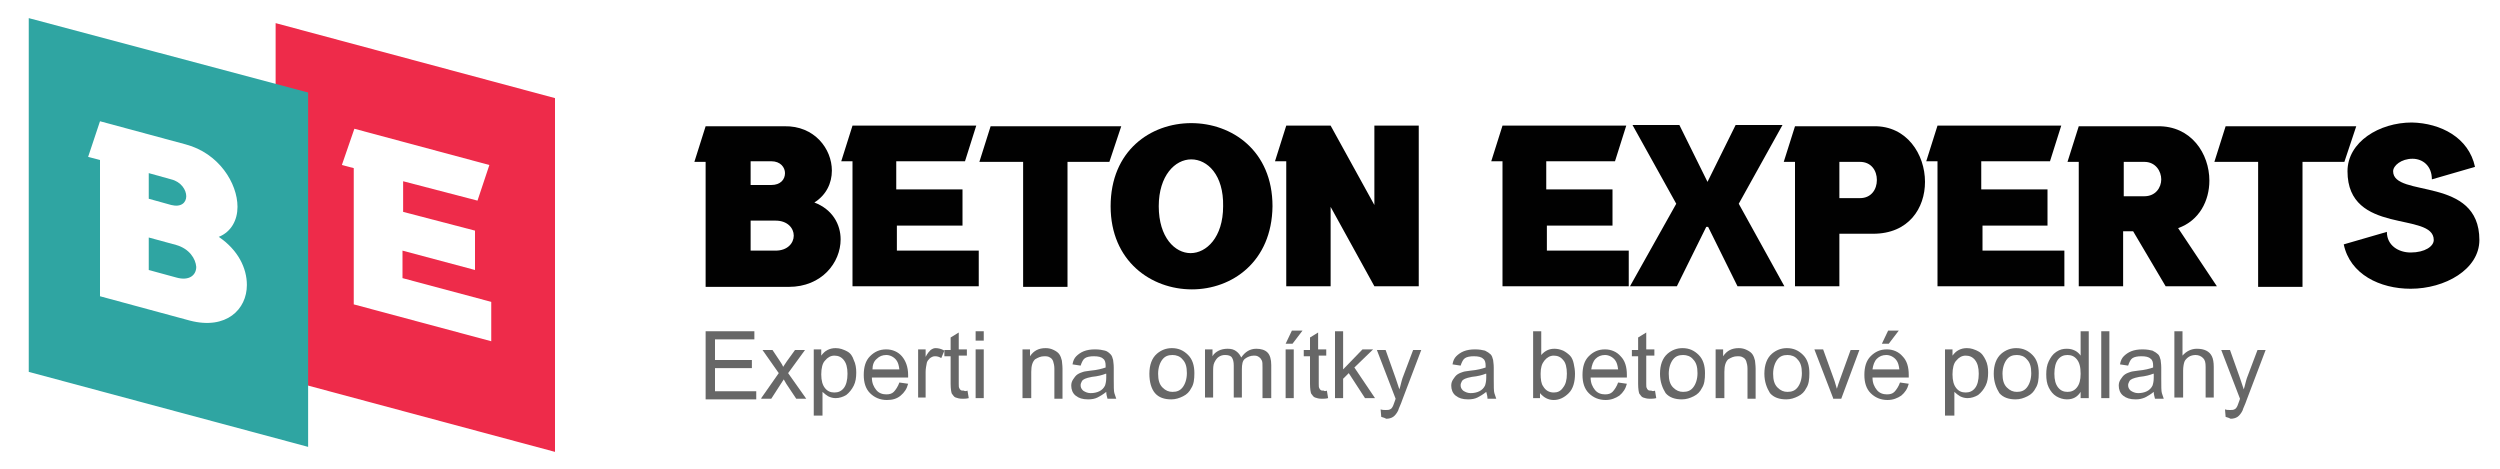
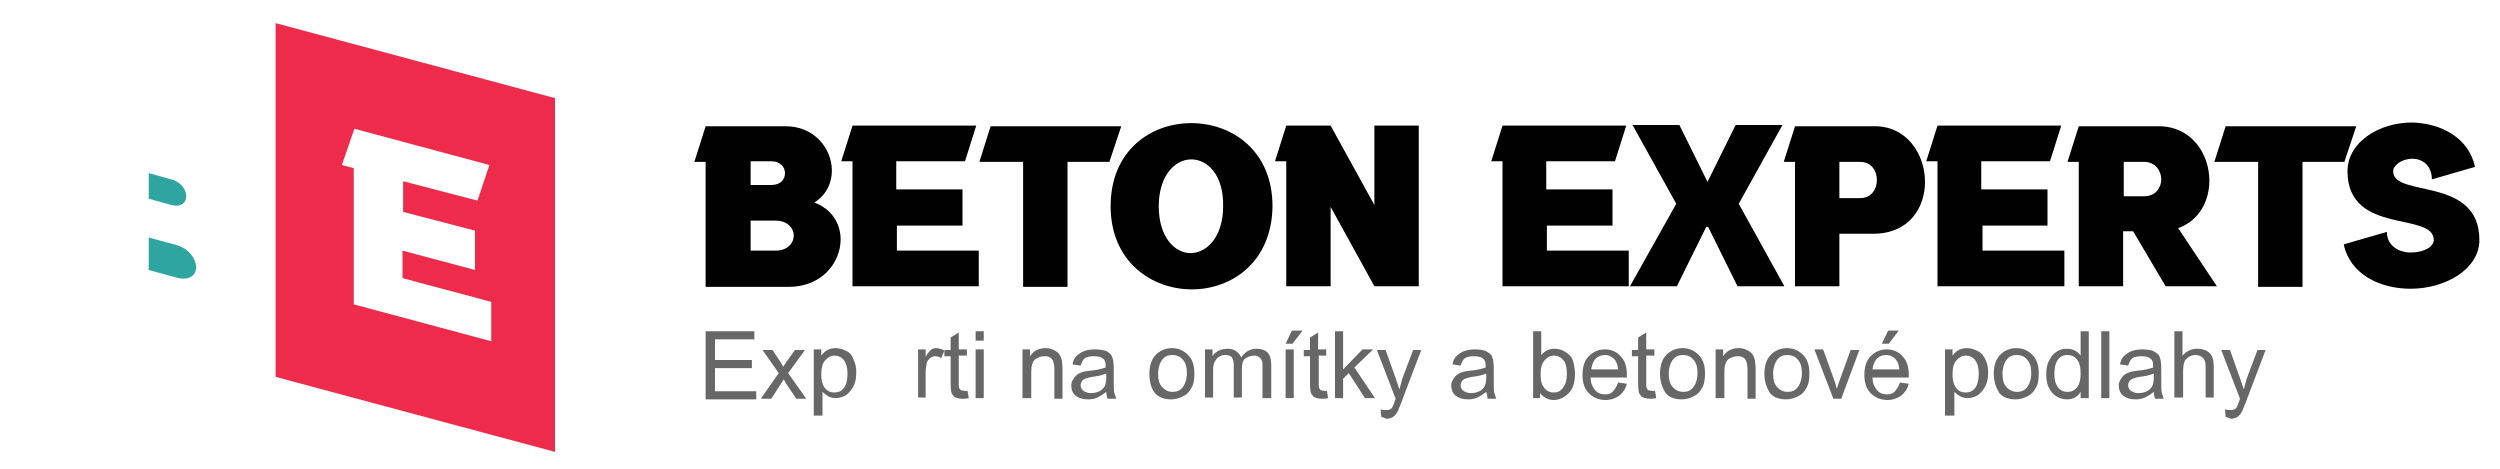
<svg xmlns="http://www.w3.org/2000/svg" version="1.1" id="Layer_5" x="0px" y="0px" viewBox="0 0 400 75" style="enable-background:new 0 0 400 75;" xml:space="preserve">
  <style type="text/css">
	.st0{fill:#EE2B4A;}
	.st1{fill:#2FA5A2;}
	.st2{fill:#676767;}
	.st3{fill:#010101;}
</style>
  <path class="st0" d="M44.1,60.3l44.7,12V15.7l-44.7-12V60.3z M56.7,20.6l21.6,5.8l-1.9,5.7L64.5,29v4.9L76,36.9v6.3l-11.6-3.1v4.4  l14.2,3.8v6.3l-22-5.9V26.9l-1.9-0.5L56.7,20.6z" />
-   <path class="st1" d="M4.6,2.9v56.6l44.7,12V14.8L4.6,2.9z M30.4,51.3L16,47.4V29.7v-4.1l-1.9-0.5l1.9-5.7l13.7,3.7  c5.3,1.4,8.3,6.2,8.3,10c0,2.1-1,4-3,4.8c3.1,2.1,4.5,5,4.5,7.7C39.5,49.5,36.2,52.8,30.4,51.3z" />
  <path class="st1" d="M29.8,31.4c0-1-0.8-2.3-2.4-2.7l-3.6-1v4.1l3.6,1C29,33.2,29.8,32.4,29.8,31.4z" />
  <path class="st1" d="M28.2,39.2L23.8,38v5.2l4.4,1.2c2.1,0.6,3.2-0.4,3.2-1.7C31.3,41.4,30.3,39.8,28.2,39.2z" />
  <g id="Text">
    <path class="st2" d="M112.9,63.7V53h7.8v1.3h-6.3v3.3h5.9v1.3h-5.9v3.7h6.6v1.3H112.9z" />
    <path class="st2" d="M121.8,63.7l2.8-4l-2.6-3.7h1.6l1.2,1.8c0.2,0.3,0.4,0.6,0.5,0.9c0.2-0.3,0.4-0.6,0.6-0.9l1.3-1.8h1.6   l-2.7,3.7l2.9,4.1h-1.6l-1.6-2.4l-0.4-0.7l-2,3.1H121.8z" />
    <path class="st2" d="M130.2,66.7V55.9h1.2v1c0.3-0.4,0.6-0.7,1-0.9c0.4-0.2,0.8-0.3,1.3-0.3c0.7,0,1.2,0.2,1.8,0.5s0.9,0.8,1.1,1.4   c0.3,0.6,0.4,1.3,0.4,2c0,0.8-0.1,1.5-0.4,2.1c-0.3,0.6-0.7,1.1-1.2,1.5c-0.5,0.3-1.1,0.5-1.7,0.5c-0.4,0-0.8-0.1-1.2-0.3   c-0.3-0.2-0.6-0.4-0.9-0.7v3.8H130.2z M131.4,59.9c0,1,0.2,1.7,0.6,2.2s0.9,0.7,1.5,0.7c0.6,0,1.1-0.2,1.5-0.7   c0.4-0.5,0.6-1.3,0.6-2.3c0-1-0.2-1.7-0.6-2.2s-0.9-0.7-1.5-0.7c-0.6,0-1.1,0.3-1.5,0.8C131.6,58.1,131.4,58.9,131.4,59.9z" />
-     <path class="st2" d="M143.9,61.2l1.4,0.2c-0.2,0.8-0.6,1.4-1.2,1.9s-1.3,0.7-2.2,0.7c-1.1,0-2-0.4-2.7-1.1c-0.7-0.7-1-1.7-1-2.9   c0-1.3,0.3-2.3,1-3s1.5-1.1,2.6-1.1c1,0,1.9,0.4,2.5,1.1s1,1.7,1,3c0,0.1,0,0.2,0,0.4h-5.8c0,0.9,0.3,1.5,0.7,2s1,0.7,1.6,0.7   c0.5,0,0.9-0.1,1.2-0.4S143.7,61.8,143.9,61.2z M139.6,59.1h4.3c-0.1-0.7-0.2-1.1-0.5-1.5c-0.4-0.5-1-0.8-1.6-0.8   c-0.6,0-1.1,0.2-1.5,0.6C139.8,57.8,139.6,58.4,139.6,59.1z" />
    <path class="st2" d="M146.9,63.7v-7.8h1.2v1.2c0.3-0.6,0.6-0.9,0.8-1.1c0.3-0.2,0.5-0.3,0.8-0.3c0.4,0,0.9,0.1,1.4,0.4l-0.5,1.2   c-0.3-0.2-0.6-0.3-1-0.3c-0.3,0-0.5,0.1-0.8,0.3c-0.2,0.2-0.4,0.4-0.5,0.7c-0.1,0.5-0.2,1-0.2,1.5v4.1H146.9z" />
    <path class="st2" d="M154.8,62.5l0.2,1.2c-0.4,0.1-0.7,0.1-1,0.1c-0.5,0-0.8-0.1-1.1-0.2s-0.4-0.4-0.6-0.6   c-0.1-0.2-0.2-0.8-0.2-1.6V57h-1v-1h1V54l1.3-0.8v2.7h1.3v1h-1.3v4.5c0,0.4,0,0.6,0.1,0.7c0,0.1,0.1,0.2,0.2,0.3s0.3,0.1,0.5,0.1   C154.4,62.6,154.5,62.6,154.8,62.5z" />
    <path class="st2" d="M156.1,54.5V53h1.3v1.5H156.1z M156.1,63.7v-7.8h1.3v7.8H156.1z" />
    <path class="st2" d="M163.6,63.7v-7.8h1.2V57c0.6-0.9,1.4-1.3,2.5-1.3c0.5,0,0.9,0.1,1.3,0.3c0.4,0.2,0.7,0.4,0.9,0.7   s0.3,0.6,0.4,1c0,0.2,0.1,0.7,0.1,1.3v4.8h-1.3V59c0-0.5-0.1-0.9-0.2-1.2c-0.1-0.3-0.3-0.5-0.5-0.6c-0.3-0.2-0.6-0.2-0.9-0.2   c-0.6,0-1,0.2-1.5,0.5c-0.4,0.4-0.6,1-0.6,2v4.2H163.6z" />
    <path class="st2" d="M177,62.7c-0.5,0.4-1,0.7-1.4,0.9s-0.9,0.3-1.5,0.3c-0.9,0-1.5-0.2-2-0.6c-0.5-0.4-0.7-1-0.7-1.6   c0-0.4,0.1-0.7,0.3-1c0.2-0.3,0.4-0.6,0.7-0.8c0.3-0.2,0.6-0.3,0.9-0.4c0.3-0.1,0.6-0.1,1.2-0.2c1.1-0.1,1.8-0.3,2.4-0.5   c0-0.2,0-0.3,0-0.3c0-0.5-0.1-0.9-0.4-1.1c-0.3-0.3-0.8-0.4-1.5-0.4c-0.6,0-1.1,0.1-1.4,0.3c-0.3,0.2-0.5,0.6-0.7,1.2l-1.3-0.2   c0.1-0.6,0.3-1,0.6-1.3s0.7-0.6,1.2-0.8c0.5-0.2,1.1-0.3,1.8-0.3c0.7,0,1.2,0.1,1.6,0.2s0.7,0.4,0.9,0.6s0.3,0.5,0.4,0.9   c0,0.2,0.1,0.6,0.1,1.2v1.8c0,1.2,0,2,0.1,2.3c0.1,0.3,0.2,0.6,0.3,0.9h-1.4C177.1,63.4,177,63.1,177,62.7z M176.9,59.8   c-0.5,0.2-1.2,0.4-2.2,0.5c-0.5,0.1-0.9,0.2-1.1,0.3s-0.4,0.2-0.5,0.4c-0.1,0.2-0.2,0.4-0.2,0.6c0,0.4,0.1,0.6,0.4,0.9   c0.3,0.2,0.7,0.4,1.2,0.4c0.5,0,1-0.1,1.4-0.3c0.4-0.2,0.7-0.5,0.9-0.9c0.1-0.3,0.2-0.7,0.2-1.3V59.8z" />
    <path class="st2" d="M183.9,59.8c0-1.4,0.4-2.5,1.2-3.2c0.7-0.6,1.5-0.9,2.4-0.9c1.1,0,1.9,0.4,2.6,1.1c0.7,0.7,1,1.7,1,2.9   c0,1-0.1,1.8-0.5,2.4c-0.3,0.6-0.7,1-1.3,1.3c-0.6,0.3-1.2,0.5-1.9,0.5c-1.1,0-2-0.3-2.6-1S183.9,61.1,183.9,59.8z M185.3,59.8   c0,1,0.2,1.7,0.7,2.2s1,0.7,1.6,0.7c0.7,0,1.2-0.2,1.6-0.7s0.7-1.3,0.7-2.3c0-1-0.2-1.7-0.7-2.2c-0.4-0.5-1-0.7-1.6-0.7   c-0.7,0-1.2,0.2-1.6,0.7S185.3,58.8,185.3,59.8z" />
    <path class="st2" d="M192.8,63.7v-7.8h1.2V57c0.2-0.4,0.6-0.7,1-0.9c0.4-0.2,0.9-0.3,1.4-0.3c0.6,0,1,0.1,1.4,0.4s0.6,0.6,0.8,1   c0.6-0.9,1.4-1.4,2.4-1.4c0.8,0,1.4,0.2,1.8,0.6c0.4,0.4,0.6,1.1,0.6,2v5.3H202v-4.9c0-0.5,0-0.9-0.1-1.1c-0.1-0.2-0.2-0.4-0.5-0.6   s-0.5-0.2-0.8-0.2c-0.5,0-1,0.2-1.4,0.5s-0.5,0.9-0.5,1.7v4.5h-1.3v-5.1c0-0.6-0.1-1-0.3-1.3s-0.6-0.4-1.1-0.4   c-0.4,0-0.7,0.1-1,0.3c-0.3,0.2-0.5,0.5-0.7,0.9s-0.2,0.9-0.2,1.6v4H192.8z" />
    <path class="st2" d="M205.7,55l1-2.1h1.7l-1.6,2.1H205.7z M205.7,63.7v-7.8h1.3v7.8H205.7z" />
    <path class="st2" d="M212.3,62.5l0.2,1.2c-0.4,0.1-0.7,0.1-1,0.1c-0.5,0-0.8-0.1-1.1-0.2s-0.4-0.4-0.6-0.6   c-0.1-0.2-0.2-0.8-0.2-1.6V57h-1v-1h1V54l1.3-0.8v2.7h1.3v1H211v4.5c0,0.4,0,0.6,0.1,0.7c0,0.1,0.1,0.2,0.2,0.3s0.3,0.1,0.5,0.1   C211.9,62.6,212.1,62.6,212.3,62.5z" />
    <path class="st2" d="M213.6,63.7V53h1.3v6.1l3.1-3.2h1.7l-3,2.9l3.3,4.9h-1.6l-2.6-4l-0.9,0.9v3.1H213.6z" />
    <path class="st2" d="M221,66.7l-0.1-1.2c0.3,0.1,0.5,0.1,0.8,0.1c0.3,0,0.5,0,0.7-0.1s0.3-0.2,0.4-0.4c0.1-0.1,0.2-0.5,0.4-1   c0-0.1,0.1-0.2,0.1-0.3l-3-7.8h1.4l1.6,4.5c0.2,0.6,0.4,1.2,0.6,1.8c0.2-0.6,0.3-1.2,0.5-1.8l1.7-4.5h1.3l-3,7.9   c-0.3,0.9-0.6,1.4-0.7,1.8c-0.2,0.4-0.5,0.8-0.8,1s-0.7,0.3-1.1,0.3C221.6,66.9,221.4,66.8,221,66.7z" />
    <path class="st2" d="M237.8,62.7c-0.5,0.4-1,0.7-1.4,0.9s-0.9,0.3-1.5,0.3c-0.9,0-1.5-0.2-2-0.6c-0.5-0.4-0.7-1-0.7-1.6   c0-0.4,0.1-0.7,0.3-1c0.2-0.3,0.4-0.6,0.7-0.8c0.3-0.2,0.6-0.3,0.9-0.4c0.3-0.1,0.6-0.1,1.2-0.2c1.1-0.1,1.8-0.3,2.4-0.5   c0-0.2,0-0.3,0-0.3c0-0.5-0.1-0.9-0.4-1.1c-0.3-0.3-0.8-0.4-1.5-0.4c-0.6,0-1.1,0.1-1.4,0.3c-0.3,0.2-0.5,0.6-0.7,1.2l-1.3-0.2   c0.1-0.6,0.3-1,0.6-1.3s0.7-0.6,1.2-0.8c0.5-0.2,1.1-0.3,1.8-0.3c0.7,0,1.2,0.1,1.6,0.2c0.4,0.2,0.7,0.4,0.9,0.6s0.3,0.5,0.4,0.9   c0,0.2,0.1,0.6,0.1,1.2v1.8c0,1.2,0,2,0.1,2.3c0.1,0.3,0.2,0.6,0.3,0.9h-1.4C238,63.4,237.9,63.1,237.8,62.7z M237.7,59.8   c-0.5,0.2-1.2,0.4-2.2,0.5c-0.5,0.1-0.9,0.2-1.1,0.3s-0.4,0.2-0.5,0.4c-0.1,0.2-0.2,0.4-0.2,0.6c0,0.4,0.1,0.6,0.4,0.9   c0.3,0.2,0.7,0.4,1.2,0.4c0.5,0,1-0.1,1.4-0.3c0.4-0.2,0.7-0.5,0.9-0.9c0.1-0.3,0.2-0.7,0.2-1.3V59.8z" />
    <path class="st2" d="M246.5,63.7h-1.2V53h1.3v3.8c0.6-0.7,1.3-1,2.1-1c0.5,0,0.9,0.1,1.4,0.3c0.4,0.2,0.8,0.5,1.1,0.8   c0.3,0.3,0.5,0.8,0.6,1.3s0.2,1,0.2,1.6c0,1.3-0.3,2.4-1,3.1s-1.5,1.1-2.4,1.1c-0.9,0-1.6-0.4-2.2-1.1V63.7z M246.5,59.8   c0,0.9,0.1,1.6,0.4,2c0.4,0.7,1,1,1.7,1c0.6,0,1.1-0.2,1.5-0.8c0.4-0.5,0.6-1.2,0.6-2.2c0-1-0.2-1.8-0.6-2.2   c-0.4-0.5-0.9-0.7-1.5-0.7c-0.6,0-1.1,0.3-1.5,0.8S246.5,58.8,246.5,59.8z" />
    <path class="st2" d="M258.9,61.2l1.4,0.2c-0.2,0.8-0.6,1.4-1.2,1.9c-0.6,0.4-1.3,0.7-2.2,0.7c-1.1,0-2-0.4-2.7-1.1   c-0.7-0.7-1-1.7-1-2.9c0-1.3,0.3-2.3,1-3s1.5-1.1,2.6-1.1c1,0,1.9,0.4,2.5,1.1c0.7,0.7,1,1.7,1,3c0,0.1,0,0.2,0,0.4h-5.8   c0,0.9,0.3,1.5,0.7,2s1,0.7,1.6,0.7c0.5,0,0.9-0.1,1.2-0.4S258.7,61.8,258.9,61.2z M254.6,59.1h4.3c-0.1-0.7-0.2-1.1-0.5-1.5   c-0.4-0.5-1-0.8-1.6-0.8c-0.6,0-1.1,0.2-1.5,0.6C254.9,57.8,254.7,58.4,254.6,59.1z" />
    <path class="st2" d="M264.8,62.5l0.2,1.2c-0.4,0.1-0.7,0.1-1,0.1c-0.5,0-0.8-0.1-1.1-0.2s-0.4-0.4-0.6-0.6   c-0.1-0.2-0.2-0.8-0.2-1.6V57h-1v-1h1V54l1.3-0.8v2.7h1.3v1h-1.3v4.5c0,0.4,0,0.6,0.1,0.7c0,0.1,0.1,0.2,0.2,0.3   c0.1,0.1,0.3,0.1,0.5,0.1C264.4,62.6,264.6,62.6,264.8,62.5z" />
    <path class="st2" d="M265.6,59.8c0-1.4,0.4-2.5,1.2-3.2c0.7-0.6,1.5-0.9,2.4-0.9c1.1,0,1.9,0.4,2.6,1.1c0.7,0.7,1,1.7,1,2.9   c0,1-0.1,1.8-0.5,2.4c-0.3,0.6-0.7,1-1.3,1.3c-0.6,0.3-1.2,0.5-1.9,0.5c-1.1,0-2-0.3-2.6-1C266,62.1,265.6,61.1,265.6,59.8z    M267,59.8c0,1,0.2,1.7,0.7,2.2s1,0.7,1.6,0.7c0.7,0,1.2-0.2,1.6-0.7c0.4-0.5,0.7-1.3,0.7-2.3c0-1-0.2-1.7-0.7-2.2   c-0.4-0.5-1-0.7-1.6-0.7c-0.7,0-1.2,0.2-1.6,0.7S267,58.8,267,59.8z" />
    <path class="st2" d="M274.5,63.7v-7.8h1.2V57c0.6-0.9,1.4-1.3,2.5-1.3c0.5,0,0.9,0.1,1.3,0.3c0.4,0.2,0.7,0.4,0.9,0.7   s0.3,0.6,0.4,1c0,0.2,0.1,0.7,0.1,1.3v4.8h-1.3V59c0-0.5-0.1-0.9-0.2-1.2c-0.1-0.3-0.3-0.5-0.5-0.6c-0.3-0.2-0.6-0.2-0.9-0.2   c-0.6,0-1,0.2-1.5,0.5c-0.4,0.4-0.6,1-0.6,2v4.2H274.5z" />
    <path class="st2" d="M282.3,59.8c0-1.4,0.4-2.5,1.2-3.2c0.7-0.6,1.5-0.9,2.4-0.9c1.1,0,1.9,0.4,2.6,1.1c0.7,0.7,1,1.7,1,2.9   c0,1-0.1,1.8-0.5,2.4c-0.3,0.6-0.7,1-1.3,1.3c-0.6,0.3-1.2,0.5-1.9,0.5c-1.1,0-2-0.3-2.6-1C282.7,62.1,282.3,61.1,282.3,59.8z    M283.7,59.8c0,1,0.2,1.7,0.7,2.2s1,0.7,1.6,0.7c0.7,0,1.2-0.2,1.6-0.7c0.4-0.5,0.7-1.3,0.7-2.3c0-1-0.2-1.7-0.7-2.2   c-0.4-0.5-1-0.7-1.6-0.7c-0.7,0-1.2,0.2-1.6,0.7S283.7,58.8,283.7,59.8z" />
    <path class="st2" d="M293.3,63.7l-3-7.8h1.4l1.7,4.7c0.2,0.5,0.3,1,0.5,1.6c0.1-0.4,0.3-0.9,0.5-1.5l1.7-4.7h1.4l-2.9,7.8H293.3z" />
    <path class="st2" d="M304,61.2l1.4,0.2c-0.2,0.8-0.6,1.4-1.2,1.9c-0.6,0.4-1.3,0.7-2.2,0.7c-1.1,0-2-0.4-2.7-1.1   c-0.7-0.7-1-1.7-1-2.9c0-1.3,0.3-2.3,1-3s1.5-1.1,2.6-1.1c1,0,1.9,0.4,2.5,1.1c0.7,0.7,1,1.7,1,3c0,0.1,0,0.2,0,0.4h-5.8   c0,0.9,0.3,1.5,0.7,2s1,0.7,1.6,0.7c0.5,0,0.9-0.1,1.2-0.4S303.8,61.8,304,61.2z M299.6,59.1h4.3c-0.1-0.7-0.2-1.1-0.5-1.5   c-0.4-0.5-1-0.8-1.6-0.8c-0.6,0-1.1,0.2-1.5,0.6C299.9,57.8,299.7,58.4,299.6,59.1z M301.1,55l1-2.1h1.7l-1.6,2.1H301.1z" />
    <path class="st2" d="M311.2,66.7V55.9h1.2v1c0.3-0.4,0.6-0.7,1-0.9c0.4-0.2,0.8-0.3,1.3-0.3c0.7,0,1.2,0.2,1.8,0.5s0.9,0.8,1.2,1.4   c0.3,0.6,0.4,1.3,0.4,2c0,0.8-0.1,1.5-0.4,2.1c-0.3,0.6-0.7,1.1-1.2,1.5c-0.5,0.3-1.1,0.5-1.7,0.5c-0.4,0-0.8-0.1-1.2-0.3   c-0.3-0.2-0.6-0.4-0.9-0.7v3.8H311.2z M312.4,59.9c0,1,0.2,1.7,0.6,2.2c0.4,0.5,0.9,0.7,1.5,0.7c0.6,0,1.1-0.2,1.5-0.7   c0.4-0.5,0.6-1.3,0.6-2.3c0-1-0.2-1.7-0.6-2.2c-0.4-0.5-0.9-0.7-1.5-0.7c-0.6,0-1.1,0.3-1.5,0.8C312.6,58.1,312.4,58.9,312.4,59.9z   " />
    <path class="st2" d="M319,59.8c0-1.4,0.4-2.5,1.2-3.2c0.7-0.6,1.5-0.9,2.4-0.9c1.1,0,1.9,0.4,2.6,1.1c0.7,0.7,1,1.7,1,2.9   c0,1-0.1,1.8-0.5,2.4c-0.3,0.6-0.7,1-1.3,1.3c-0.6,0.3-1.2,0.5-1.9,0.5c-1.1,0-2-0.3-2.6-1C319.4,62.1,319,61.1,319,59.8z    M320.4,59.8c0,1,0.2,1.7,0.7,2.2s1,0.7,1.6,0.7c0.7,0,1.2-0.2,1.6-0.7c0.4-0.5,0.7-1.3,0.7-2.3c0-1-0.2-1.7-0.7-2.2   c-0.4-0.5-1-0.7-1.6-0.7c-0.7,0-1.2,0.2-1.6,0.7S320.4,58.8,320.4,59.8z" />
    <path class="st2" d="M332.9,63.7v-1c-0.5,0.8-1.2,1.2-2.2,1.2c-0.6,0-1.2-0.2-1.7-0.5c-0.5-0.3-0.9-0.8-1.2-1.4   c-0.3-0.6-0.4-1.3-0.4-2.1c0-0.8,0.1-1.5,0.4-2.1c0.3-0.6,0.6-1.1,1.2-1.5s1.1-0.5,1.7-0.5c0.5,0,0.9,0.1,1.3,0.3   c0.4,0.2,0.7,0.5,0.9,0.8V53h1.3v10.7H332.9z M328.7,59.8c0,1,0.2,1.7,0.6,2.2c0.4,0.5,0.9,0.7,1.5,0.7c0.6,0,1.1-0.2,1.5-0.7   c0.4-0.5,0.6-1.2,0.6-2.2c0-1.1-0.2-1.8-0.6-2.3s-0.9-0.7-1.5-0.7c-0.6,0-1.1,0.2-1.5,0.7C328.9,58,328.7,58.8,328.7,59.8z" />
    <path class="st2" d="M336.2,63.7V53h1.3v10.7H336.2z" />
    <path class="st2" d="M344.6,62.7c-0.5,0.4-1,0.7-1.4,0.9c-0.5,0.2-0.9,0.3-1.5,0.3c-0.9,0-1.5-0.2-2-0.6c-0.5-0.4-0.7-1-0.7-1.6   c0-0.4,0.1-0.7,0.3-1c0.2-0.3,0.4-0.6,0.7-0.8c0.3-0.2,0.6-0.3,0.9-0.4c0.3-0.1,0.6-0.1,1.2-0.2c1.1-0.1,1.8-0.3,2.4-0.5   c0-0.2,0-0.3,0-0.3c0-0.5-0.1-0.9-0.4-1.1c-0.3-0.3-0.8-0.4-1.5-0.4c-0.6,0-1.1,0.1-1.4,0.3c-0.3,0.2-0.5,0.6-0.7,1.2l-1.3-0.2   c0.1-0.6,0.3-1,0.6-1.3s0.7-0.6,1.2-0.8c0.5-0.2,1.1-0.3,1.8-0.3c0.7,0,1.2,0.1,1.6,0.2c0.4,0.2,0.7,0.4,0.9,0.6s0.3,0.5,0.4,0.9   c0,0.2,0.1,0.6,0.1,1.2v1.8c0,1.2,0,2,0.1,2.3c0.1,0.3,0.2,0.6,0.3,0.9h-1.4C344.7,63.4,344.6,63.1,344.6,62.7z M344.5,59.8   c-0.5,0.2-1.2,0.4-2.2,0.5c-0.5,0.1-0.9,0.2-1.1,0.3s-0.4,0.2-0.5,0.4c-0.1,0.2-0.2,0.4-0.2,0.6c0,0.4,0.1,0.6,0.4,0.9   c0.3,0.2,0.7,0.4,1.2,0.4c0.5,0,1-0.1,1.4-0.3c0.4-0.2,0.7-0.5,0.9-0.9c0.1-0.3,0.2-0.7,0.2-1.3V59.8z" />
    <path class="st2" d="M347.9,63.7V53h1.3v3.9c0.6-0.7,1.4-1.1,2.3-1.1c0.6,0,1.1,0.1,1.5,0.3c0.4,0.2,0.7,0.5,0.9,0.9   c0.2,0.4,0.3,1,0.3,1.7v4.9h-1.3v-4.9c0-0.7-0.1-1.1-0.4-1.4c-0.3-0.3-0.7-0.5-1.2-0.5c-0.4,0-0.8,0.1-1.1,0.3   c-0.3,0.2-0.6,0.5-0.7,0.8s-0.2,0.8-0.2,1.4v4.3H347.9z" />
    <path class="st2" d="M356.1,66.7l-0.1-1.2c0.3,0.1,0.5,0.1,0.8,0.1c0.3,0,0.5,0,0.7-0.1s0.3-0.2,0.4-0.4c0.1-0.1,0.2-0.5,0.4-1   c0-0.1,0.1-0.2,0.1-0.3l-3-7.8h1.4l1.6,4.5c0.2,0.6,0.4,1.2,0.6,1.8c0.2-0.6,0.3-1.2,0.5-1.8l1.7-4.5h1.3l-3,7.9   c-0.3,0.9-0.6,1.4-0.7,1.8c-0.2,0.4-0.5,0.8-0.8,1s-0.7,0.3-1.1,0.3C356.7,66.9,356.5,66.8,356.1,66.7z" />
  </g>
  <g id="Logo">
    <path class="st3" d="M133.1,27.3c0,2-0.9,3.9-2.8,5.1c2.9,1.1,4.2,3.5,4.2,5.9c0,3.7-3,7.6-8.3,7.6h-13.3V29.6v-3.7h-1.8l1.8-5.7   h12.6C130.3,20.1,133.1,23.8,133.1,27.3z M120.1,29.6h3.3c1.5,0,2.2-0.9,2.2-1.9c0-0.9-0.7-1.9-2.2-1.9h-3.3V29.6z M124.1,40.1   c1.9,0,2.9-1.2,2.9-2.4c0-1.2-1-2.4-2.9-2.4h-4v4.8H124.1z" />
    <path class="st3" d="M154.1,36.1h-10.6v4h13.1v5.7h-20.2v-20h-1.8l1.8-5.7h19.8l-1.8,5.7h-11v4.5h10.6V36.1z" />
    <path class="st3" d="M177.5,25.9h-6.7v20h-7.1v-20h-7l1.8-5.7h20.9L177.5,25.9z" />
    <path class="st3" d="M190.7,46.3c-6.5,0-13-4.5-13-13.3c0-8.9,6.4-13.3,12.9-13.3c6.5,0,13,4.4,13,13.3   C203.5,41.9,197.1,46.3,190.7,46.3z M190.6,25.5c-2.6,0-5.2,2.6-5.2,7.5c0,5,2.6,7.5,5.1,7.5s5.2-2.5,5.2-7.5   C195.8,28,193.2,25.5,190.6,25.5z" />
    <path class="st3" d="M227,20.1v25.7h-7.1l-7-12.7v12.7h-7.1v-20H204l1.8-5.7h7.1l7,12.7V20.1H227z" />
    <path class="st3" d="M258.1,36.1h-10.6v4h13.1v5.7h-20.2v-20h-1.8l1.8-5.7h19.8l-1.8,5.7h-11v4.5h10.6V36.1z" />
    <path class="st3" d="M285.5,45.8h-7.5l-4.7-9.5H273l-4.7,9.5h-7.5l7.4-13.2l-7-12.6h7.5l4.5,9.1l4.5-9.1h7.5l-7,12.6L285.5,45.8z" />
    <path class="st3" d="M308,29.1c0,4.2-2.6,8.3-8.3,8.3h-5.4v8.4h-7.1V31.7v-5.8h-1.8l1.8-5.7h12.6C305.1,20.1,308,24.7,308,29.1z    M294.3,31.7h3.3c1.8,0,2.7-1.4,2.7-2.9s-0.9-2.9-2.7-2.9h-3.3V31.7z" />
    <path class="st3" d="M327.8,36.1h-10.6v4h13.1v5.7H310v-20h-1.8l1.8-5.7h19.8l-1.8,5.7h-11v4.5h10.6V36.1z" />
    <path class="st3" d="M353.5,28.9c0,3.2-1.6,6.4-5,7.6l6.2,9.3h-8.2l-5.2-8.8h-1.6v8.8h-7.1V31.4v-5.5h-1.8l1.8-5.7h12.6   C350.6,20.1,353.5,24.6,353.5,28.9z M339.8,31.4h3.3c1.8,0,2.7-1.4,2.7-2.7s-0.9-2.8-2.7-2.8h-3.3V31.4z" />
    <path class="st3" d="M375.1,25.9h-6.7v20h-7.1v-20h-7l1.8-5.7h20.9L375.1,25.9z" />
    <path class="st3" d="M396,26.7l-6.9,2c0-2.2-1.5-3.3-3.1-3.3c-1.8,0-3.1,1.1-3.1,2c0,4.3,13.8,0.7,13.8,11c0,4.7-5.5,7.8-11,7.8   c-4.9,0-9.7-2.3-10.7-7.1l6.9-2c0,2.2,1.9,3.3,3.8,3.3c2.3,0,3.7-1,3.7-2c0-4.6-13.8-0.7-13.8-11c0-4.7,5.1-7.8,10.3-7.8   C390.5,19.7,395,22,396,26.7z" />
  </g>
</svg>